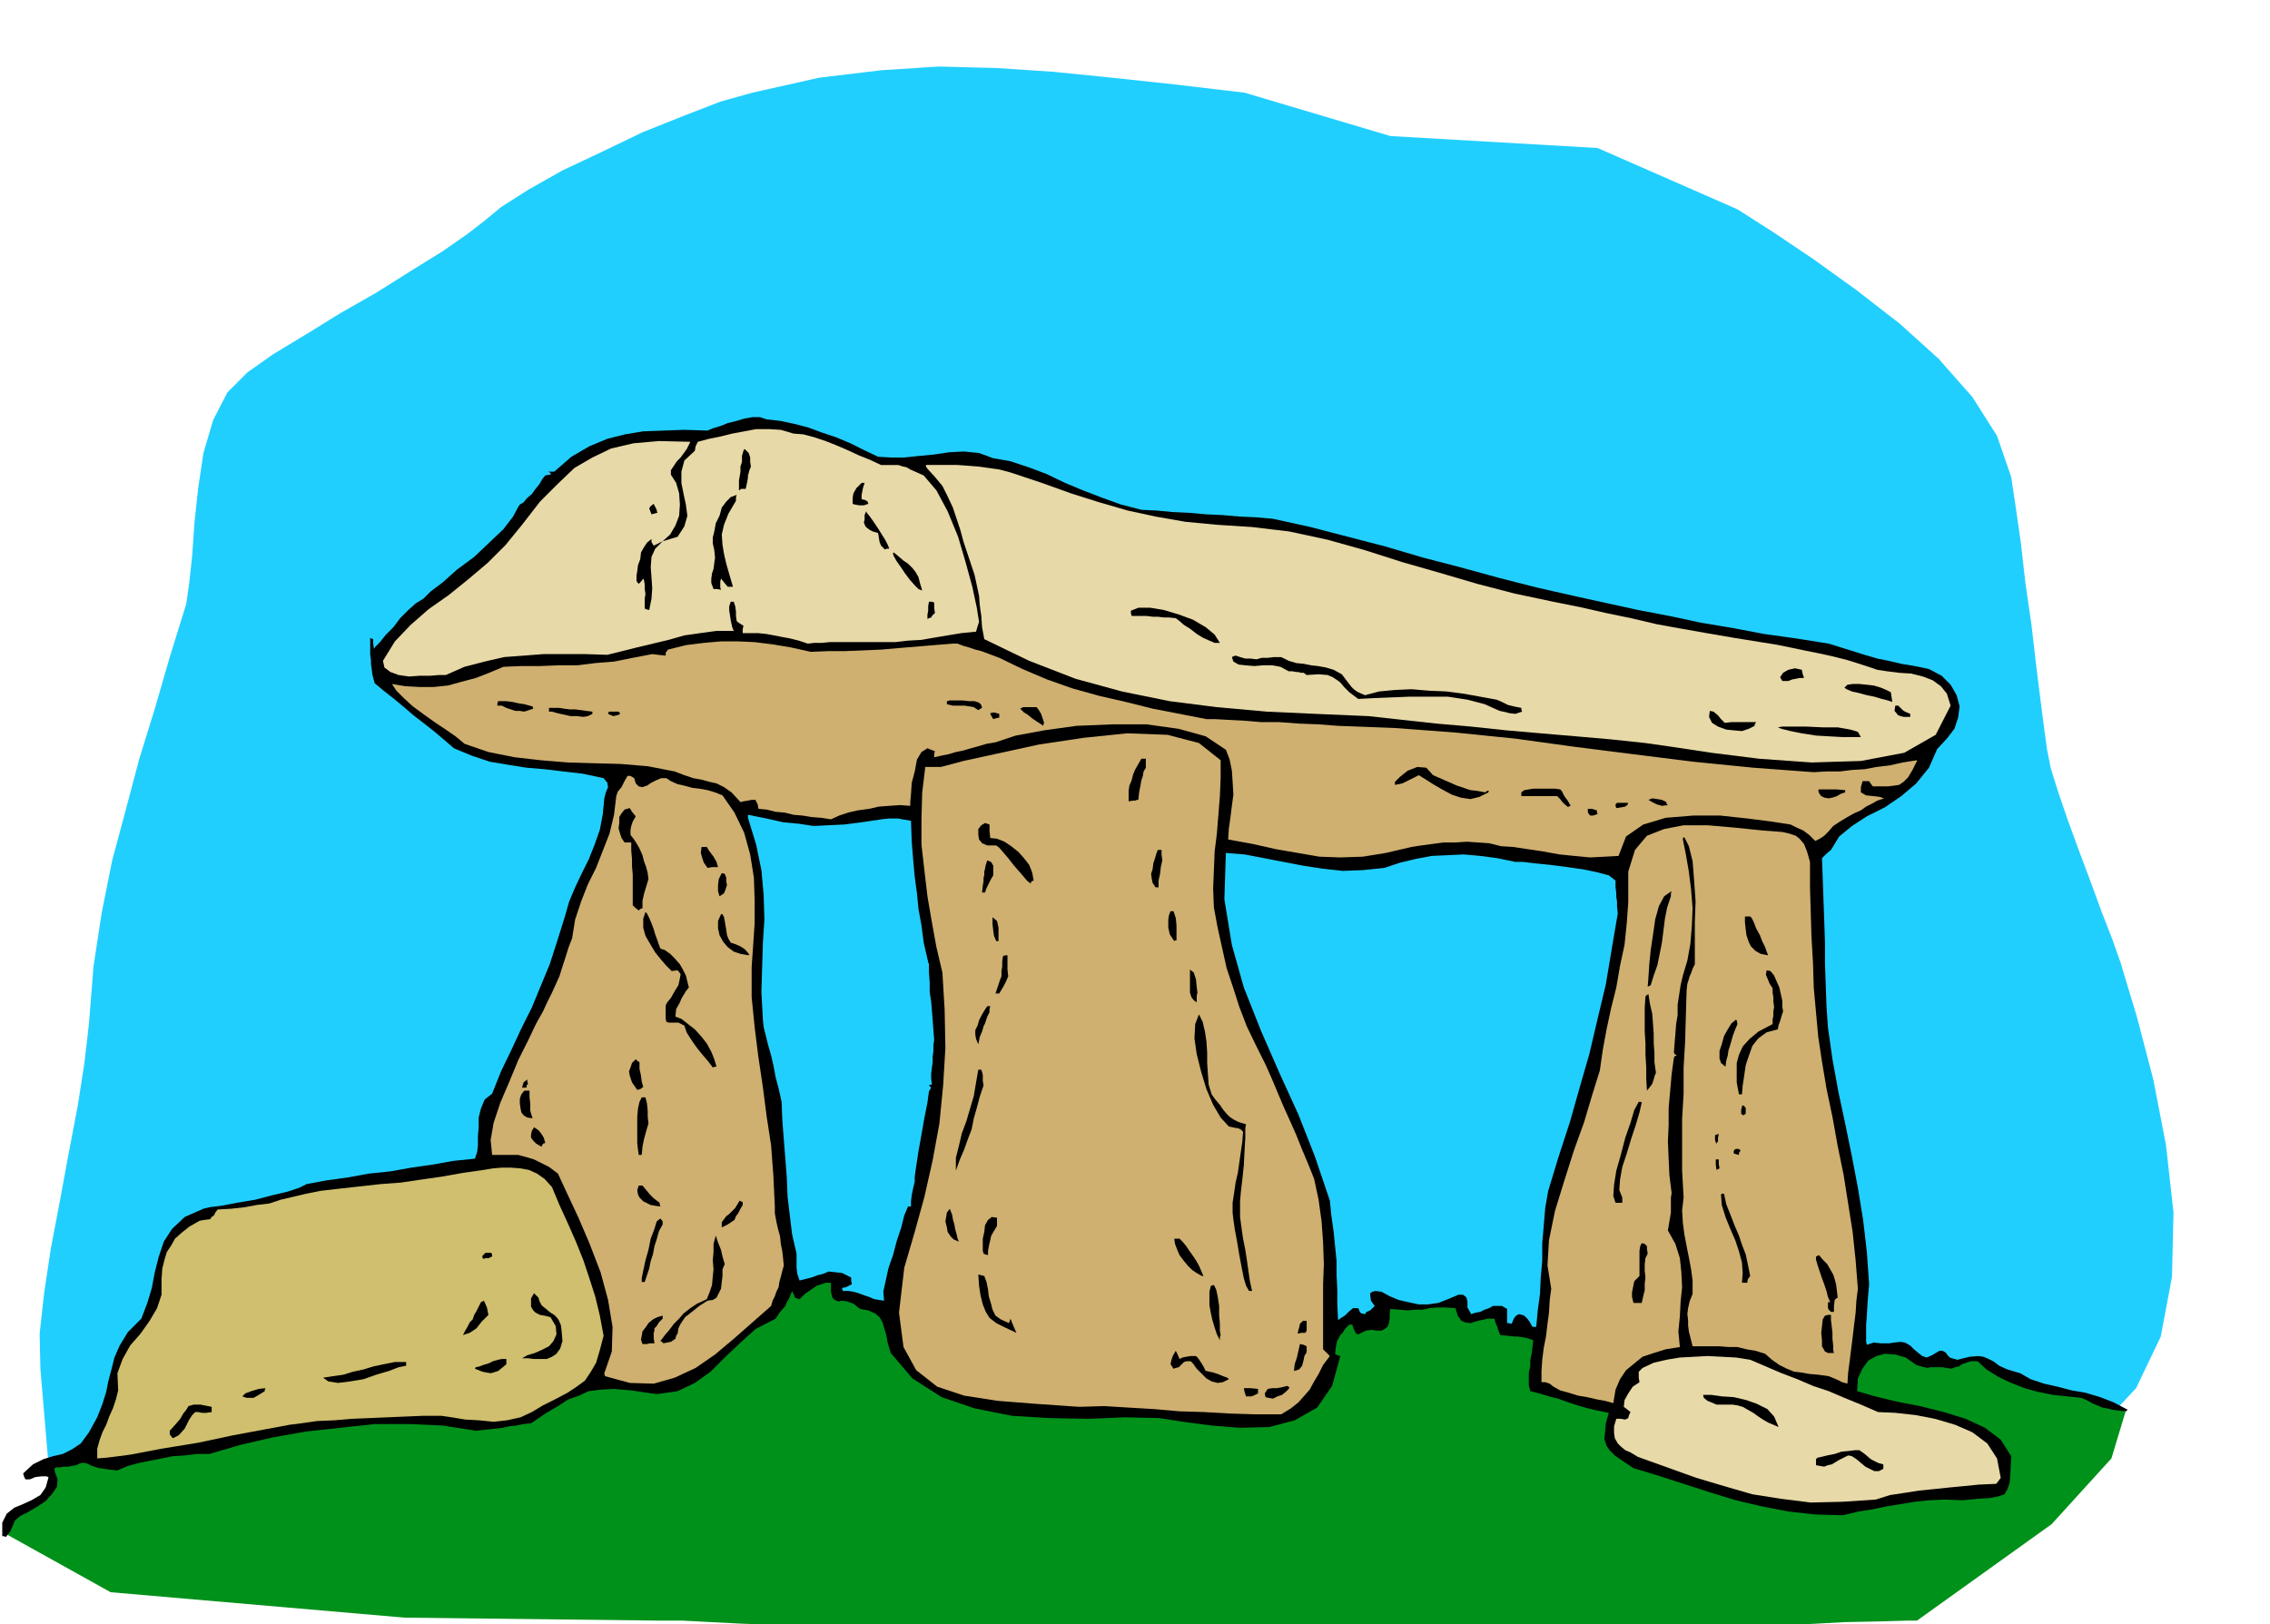
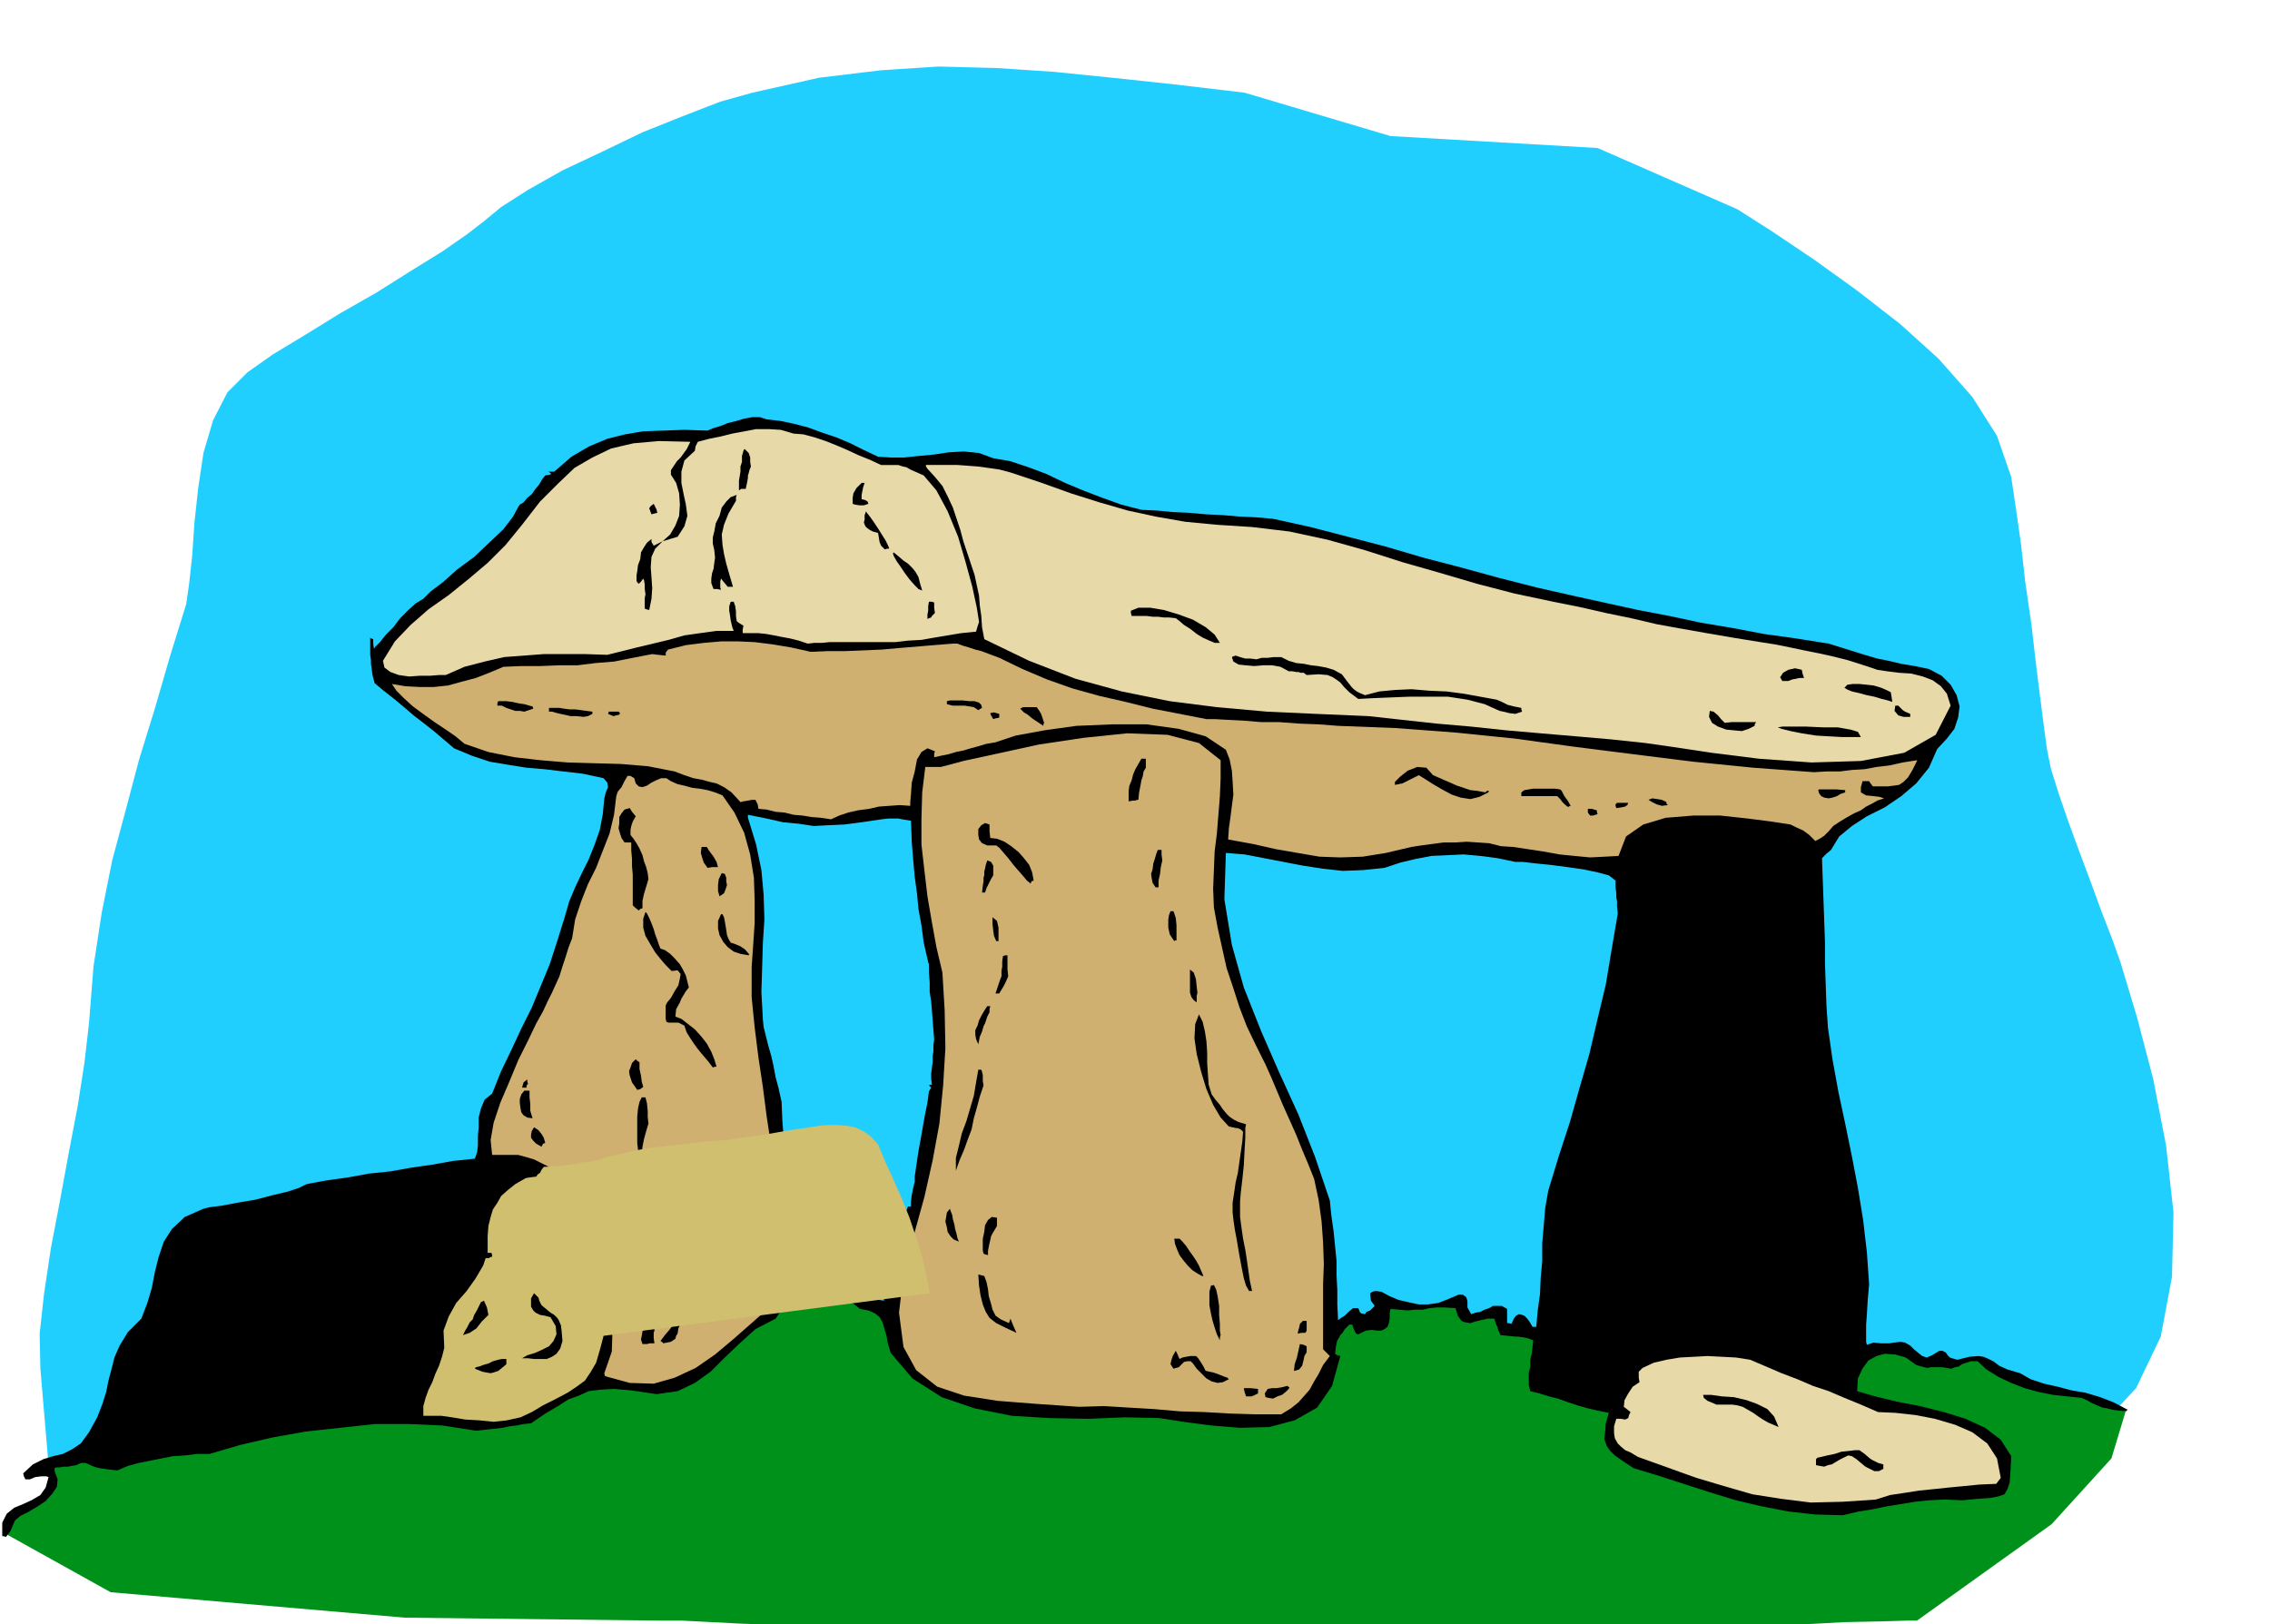
<svg xmlns="http://www.w3.org/2000/svg" fill-rule="evenodd" height="351.05" preserveAspectRatio="none" stroke-linecap="round" viewBox="0 0 3035 2173" width="490.455">
  <style>.pen1{stroke:none}.brush3{fill:#000}.brush4{fill:#e8d9a8}.brush5{fill:#cfb070}</style>
  <path class="pen1" style="fill:#21cfff" d="M2804 1913 65 1961l-11-130-1-47 6-54 9-60 12-63 12-65 12-63 9-58 6-52 6-76 11-72 14-70 18-67 18-68 21-68 20-69 22-71 4-28 4-37 3-44 5-46 7-47 13-44 19-37 27-27 34-24 43-26 47-29 49-28 46-29 42-26 33-23 22-17 23-19 36-23 46-26 53-25 54-26 55-22 49-19 43-12 89-20 83-10 77-5 77 2 76 5 79 8 84 9 93 11 195 58 277 16 187 82 47 30 55 37 57 41 58 45 52 47 45 51 33 52 19 55 6 40 7 49 6 53 8 55 6 52 6 48 5 39 4 29 5 25 10 32 13 38 15 41 15 40 15 41 14 36 11 31 22 73 22 84 17 88 10 90-2 86-15 80-33 69-52 56z" />
  <path class="pen1" style="fill:#00911a" d="m6 2051 4-25 53-26 3-33 94-71 892-184 20 7 47-11 8 20 76 34 564 25 42-25 38 4v-20l60 4 43-12 8 24 48-8 3 26 22-5 50 16 407 26 20-8h38l28 14 27-6 15 8 33-8 43 29 76 16 74 26-19 63-80 88-180 129h-14l-34 1-49 1-55 3-58 2-51 3-39 3-19 4-19 2-37 3-48 2-52 2-53 1-45 1h-32l-11 1h-335l-47-2-88-3-118-5-130-5-129-6-110-4-77-4h-29l-343-4-393-34-142-79z" />
  <path class="pen1 brush3" d="m2843 1888-10-1-8-1-8-2-6-1-7-3-7-3-7-4-7-3-19-2-19-2-20-4-18-5-18-7-17-8-16-10-12-11h-9l-6 2-6 2-4 3-5 1-5 2-6-1-6-1h-16l-4 1-8-2-7-2-14-10-14-4-14-1-11 3-11 6-8 11-6 13-1 17 24 7 29 7 31 6 32 8 29 9 26 12 21 16 14 22-1 20-1 15-3 9-4 7-9 3-11 2-16 1-20 2-24-1-21 1-19 2-18 3-19 3-19 4-19 3-21 5-37-1-36-4-36-7-34-8-36-11-34-11-34-11-33-10-15-10-10-7-7-7-4-6-3-9 1-9 1-12 4-14-15-3-13-3-14-4-12-4-14-5-12-3-13-4-12-3-2-8v-17l2-8v-9l2-9 1-9 1-8-8-3-6-1-6-1h-4l-10-1-10-1-3-7-1-4-2-4-2-7h-9l-9 2-8 2-6 2-7-1-5-2-5-7-3-10-14-1h-11l-10 1-9 2h-10l-10 1-11-1-12-1-1 6v7l-1 6-2 5-4 3-4 2h-6l-7-1-8 1-4 2-4 2-2 1-3-1-1-2-2-4-2-6h-4l-6 6-3 5-3 3-2 4-2 3-1 4-1 5-1 9 3 2 4 1-11 40-20 29-30 17-34 9-39 1-38-3-38-5-32-5-46-1-49 2-52-1-50-3-50-10-44-15-39-25-29-34-4-13-2-11-3-10-2-7-4-7-6-5-9-4-11-2-9-7-8-3-7-1-5 1-5-2-3-3-2-8v-12h-7l-6 2-6 2-6 4-10 7-7 7-6-2-1-3-2-4-1-2-2 5-2 5-3 5-2 5-7 8-6 9-27 14-21 19-20 19-19 19-21 15-23 11-28 4-34-5-23-2-18 1-16 2-13 6-14 5-14 9-17 10-19 13-10 1-10 2-9 1-9 2-9 1-9 1-9 1-8 1-45-7-45-2h-46l-46 5-46 5-45 8-43 10-41 12h-17l-16 2-16 1-15 3-15 3-15 3-15 4-14 6-10-1-7-1-7-1-4-1-6-2-4-2-5-2h-5l-3 1-4 2-6 1-5 1h-6l-5 1h-5l-2 1v4l4 11-1 10-6 9-9 10-12 8-12 7-10 5-7 6-3 7-3 7-3 4-3 4-3-1H3v-18l6-12 10-8 12-5 11-5 12-7 7-10 4-14-3-1h-7l-8 1-7 3h-6l-2-4-1-4 13-12 14-7 13-4 13-3 12-6 12-8 11-15 11-20 7-18 5-16 3-15 4-15 4-16 7-16 11-18 18-18 8-21 6-20 4-21 5-20 7-21 11-17 17-16 25-11 8-2 16-2 21-4 24-4 23-6 21-5 15-5 10-5 27-5 29-4 27-5 29-3 28-5 28-4 28-5 29-3 3-9 1-9v-12l1-12v-13l3-12 5-12 10-8 12-30 14-29 13-28 14-28 12-29 12-29 10-31 10-32 6-21 8-19 9-19 9-18 8-20 7-20 4-21 2-21 2-8 3-7-1-6-5-6-28-6-26-3-25-3-24-2-25-4-24-4-24-8-24-10-14-12-13-11-14-11-13-10-14-12-12-10-14-11-12-10-3-11-1-8-1-7v-5l-1-7v-23l1 1 3 1v6l1 7 2-3 6-6 8-10 10-10 9-12 11-11 10-9 10-6 10-10 16-12 19-17 23-17 20-19 19-18 13-17 7-13 2-3 5-3 5-6 6-5 5-7 5-6 4-7 4-5 6-1 2-1-2-2-2-1h8l23-20 24-14 24-10 24-6 24-4 27-1 28-1 31 1 7-3 10-3 10-4 12-3 10-3 11-2h10l9 3 18 2 19 4 19 5 19 7 18 6 19 8 18 9 19 9 17 1h18l19-2 21-2 20-3 20-1 20 2 19 7 23 4 24 8 24 9 25 12 24 10 26 10 25 9 27 7 21 1 21 2 22 1 22 2 22 1 23 2 22 1 23 2 50 11 50 13 50 13 51 15 50 13 51 14 51 13 53 12 41 9 41 9 42 8 42 9 42 7 42 8 43 6 44 7 16 5 16 5 16 5 17 5 15 3 17 4 18 3 19 4 17 9 12 12 8 14 4 15-2 15-5 15-10 13-13 14-11 25-17 21-20 17-22 15-24 12-20 13-17 14-11 18-6 5-6 6 1 28 1 28 1 28 1 29v28l1 29 1 28 2 29 6 42 8 44 9 42 9 44 8 42 7 43 5 43 3 43-2 23-1 18-1 13v23l1 4 9-3 10 1h11l6-1 9-1 6 1 7 4 5 5 6 5 5 4 6 2 7-3 10-6h4l4 2 1 1 2 3 1 1 2 2 3 1 7 2 16-4 12-1 7 1 7 3 6 3 8 6 11 5 17 5 14 8 18 6 18 4 19 5 18 3 20 6 18 7 19 10-2 1v1zm-1594-497-1-13-1-13-1-13-1-12-2-13v-13l-1-13v-12l-1-1v-1l-6-26-3-23-4-22-2-21-3-22-2-22-2-25-1-28-6-1-6-1-5-1h-13l-9 1-27 4-23 3-22 1-19 1-20-3-21-2-22-5-25-5v4l11 36 7 34 3 33 1 33-2 31-1 33-1 33 2 37 1 10 3 12 3 12 4 14 3 13 3 16 4 15 4 18 1 25 2 26 2 25 2 26 1 25 3 25 3 25 6 26v19l1 8 3 9 8-2 8-2 8-3 8-2 7-3 9 1 9 1 12 6v4l1 5-8 4-5 1v2l1 2h7l7 1 7 2 8 3 6 2 7 3 6 1 7 1-1-12 3-14 4-18 6-17 5-19 6-18 4-16 5-12h4v-7l1-8 2-10 2-8v-7l2-14 3-20 4-22 4-23 4-20 2-15 3-5-2-2-1-1 2-1h2l-1-8v-7l1-8 1-7v-8l1-7v-8l1-7zm914-169-1-9v-7l-1-6v-5l-1-8v-9l-9-7-15-4-19-4-21-3-23-3-20-2-17-2h-10l-24-5-23-3-22-2-21 1-22 1-21 4-21 5-21 7-29 3-27 1-27-3-26-4-26-5-26-5-26-5-25-2-2 62 10 61 16 57 23 58 24 55 26 57 22 56 20 59 2 20 3 21 2 20 2 20v19l1 20v19l1 21 4-3 5-3 5-5 6-5h7l1 2 1 3 2 2 5 1 2-3 5-2 3-3 3-3-5-7-1-7v-3l3-2 4-1 8 1 11 6 12 5 13 3 14 3h12l14-2 13-5 14-6h6l4 3 1 2 1 4v8l5 9 6-2 6-1 6-3 6-2 5-3h12l7 4v19h2l4 1 3-7 3-4 4-2 4 1 3 1 4 4 3 4 4 7h5l2-22 3-22 1-22 2-22v-24l2-23 2-24 4-23 14-46 15-46 13-46 13-45 11-47 11-46 8-48 8-47z" />
  <path class="pen1 brush4" d="m2675 1977-3 4-3 4-23 1-20 2-21 2-19 2-20 2-19 3-20 3-19 6-45 3-42 1-40-5-38-6-38-11-37-11-39-14-39-14-10-6-7-3-6-5-4-4-4-7-1-7v-9l3-10h6l6 1 2-1 2-1 1-4 2-4-5-4-4-3 1-9 5-9 6-9 9-6-1-6v-8l5-5 15-7 17-4 18-3 19-1 18-1 19 1 19 1 19 3 21 9 21 9 21 8 21 9 21 7 21 9 22 9 23 10 23 1 27 3 26 5 27 8 23 10 20 15 13 20 5 26zm-67-1033-20 39-42 24-58 11-66 2-70-5-64-8-53-8-35-5-47-5-46-4-47-4-46-4-47-5-46-4-46-5-45-5-70-3-66-3-67-6-63-8-64-13-62-17-62-24-60-29-3-16-1-15-2-14-1-13-3-14-3-14-5-15-5-15-5-15-4-15-5-15-5-15-7-15-7-14-10-12-10-11-2-3v-2h42l14 1 13 1 15 2 14 2 15 4 42 14 39 14 38 12 38 11 37 8 40 7 42 4 47 3 50 6 51 11 50 14 50 16 49 14 51 15 50 13 52 11 35 7 35 8 34 7 34 8 33 6 34 6 35 6 37 6 19 3 20 4 19 4 20 4 18 4 20 5 19 6 21 7 13 2 16 2 16 1 16 4 13 5 11 8 8 10 5 16z" />
  <path class="pen1 brush5" d="m2563 1018-6 12-6 10-6 6-6 4-7 1-8 1h-20l-3-4-2-3h-9v1l-2 7v7l7 4 10 1 8 1 6 2-9 3-7 4-8 4-7 5-9 4-9 5-10 6-9 6-6 7-6 6-6 4-6 3-8-8-8-6-9-4-8-4-26-4-31-4-37-4h-36l-37 3-30 9-23 16-10 26-18 1-20 1-21-2-20-2-22-4-20-3-20-3-16-1-16-4-15-1-15-1-15 1h-16l-15 2-15 2-13 2-34 8-31 5-30 1-28-1-29-5-29-5-31-7-33-6 1-15 2-14 2-16 2-15-1-17-1-15-3-15-5-13-27-18-36-10-43-6h-46l-48 2-43 6-38 7-27 9-12 2-10 3-11 3-10 3-10 2-10 3-10 2-9 2v-5l1-3-10-4-8 5-6 10-3 16-4 15-1 15-1 11v5l-14-1-14 1-14 1-13 3-15 2-13 3-12 4-11 5-13-2-13-1-12-2-12-1-12-3-12-1-12-3-11-1-1-6-3-6h-5l-5 1-6 1-4 1-12-13-10-7-10-5-9-2-11-3-11-2-12-4-13-5-36-7-36-3-36-1-35-1-36-3-35-4-35-7-32-11-12-10-13-9-15-10-14-10-15-11-12-11-10-10-6-9 18 3 19 1h19l19-2 18-5 19-5 18-7 19-8 24-1h25l25-1h25l24-3 25-2 25-5 26-5 8 1 10 1v-4l3-4 24-6 24-3 23-2h23l22 1 24 3 24 4 27 6 23-1h23l24-1 24-1 23-2 24-2 24-2 25-2h6l8 3 7 2 9 3 8 2 8 3 8 3 8 3 31 15 33 14 34 12 36 10 35 8 36 9 36 7 36 7h11l18 1 20 1 24 2h24l27 2 26 1 26 2 78 3 79 6 79 8 80 11 79 10 80 10 80 8 81 6 17-1h18l16-2 17-1 16-3 17-2 18-4 19-3v1z" />
  <path class="pen1 brush3" d="M2554 959h-9l-7-2-5-6 1-7h4l3 3 3 3 3 2 7 3v4zm-24-20-6-2-8-2-10-3-10-2-11-3-9-2-7-3-3-2 4-4 7-1h9l10 1 9 1 10 3 7 3 6 3 1 6 1 7zm-12 1026-6 3h-6l-6-3-6-3-6-5-6-5-6-4-5-1-6 3-6 3-5 3-5 3-5 1-5 2-6-1-5-1v-8l2-2 5-1 8-2 10-2 9-3 10-1 8-1h6l7 5 7 6 3 2 4 2 4 2 7 2v6zm-30-979h-25l-18-1-17-1-19-3-15-3-12-3-5-2 6-1h32l22 1h20l17 3 10 3 4 7z" />
-   <path class="pen1 brush5" d="m2484 1724-2 16-1 16-2 16-2 17-2 16-2 16-2 15-1 15-7-2-6-3-7-3-5-2-14-2-12-1-11-2-9-1-10-4-10-5-10-7-9-8-13-4-12-2-12-3h-12l-12-1h-36l-3-12-2-8-1-8v-7l-1-8 1-8 2-9 4-10v-18l-2-15-3-16-3-15-3-16-2-15-1-17 2-17-2-36v-69l2-34v-35l2-34 1-35 1-34 1-9 2-6 1-4 2-4 2-6 3-6v-57l1-27-2-29-2-25-5-20-6-12-2 1v2l4 20 4 23 3 24 2 25-1 24-2 24-4 22-6 20-3 13-2 13-2 13v14l-2 12-1 13-1 12-1 13 1 2 3 2-3 1-1 2-3 22-2 23-2 22v23l-1 22 1 23 1 22 3 24-1 6v20l-1 6-1 6-1 6-1 6 10 18 6 19 2 19 1 20-2 19-1 20-2 20 2 21-19 3-16 5-15 5-11 9-11 9-8 12-6 14-3 18-11-3-11-2-13-3-12-2-13-4-11-3-9-5-5-4-6-2h-5v-15l1-15 2-16 3-15 2-17 2-15 1-17 2-15-5-31 2-34 8-39 12-39 13-41 14-39 11-37 10-32 4-28 5-27 6-28 7-28 5-29 6-28 3-29 2-28v-41l9-29 16-19 23-9 26-5h32l35 3 39 4 14 1 12 1 9 2 9 3 5 4 6 7 4 10 4 14v34l1 34 1 33 2 34 1 33 3 33 3 33 5 33 6 36 8 38 7 39 8 39 6 38 6 38 4 38 3 38z" />
  <path class="pen1 brush3" d="m2467 1060-6 2-5 3-6 2-5 1-6-1-4-2-3-4-1-4 1-1h23l12 1v3zm-10 676-2 1-2 2-1 8v8h-4l-3-3-1-2v-8h3l-3-7-2-8-3-9-3-8-3-9-3-9-2-7v-4l2-1 2-1 5 6 6 6 4 7 4 7 2 6 2 8 1 8 1 9zm-5 74h-8l-4-2-4-7v-8l-1-10 1-9 1-9 3-5 4-1h4v7l1 8 1 9v8l1 9v6l1 4zm-40-903h-6l-5 1-5 1-5 2h-8l-3-5 4-6 7-4 9-2 9 2 1 5 2 6zm-28 446-2 6-2 7-2 5-1 6-15 4-11 8-8 10-5 14-4 12-2 14-2 13-1 12h-4l-3-16v-26l3-11 5-11 9-10 12-10 19-10v-6l1-5v-6l1-6-1-7v-6l-1-6v-6l-4-6-2-5-3-7 1-6 5 1 5 6 3 7 4 9 2 9 2 9v8l1 6zm-6 556-7-3-7-3-7-4-6-4-7-5-7-4-7-4-7-2-7-1h-21l-7-3-5-2-5-4-1-4h11l14 2 16 1 17 4 14 5 14 7 9 10 6 14zm-14-631-10-2-7-4-6-6-3-6-3-9-1-8-1-9v-8h7l2 2 3 6 3 8 5 9 3 8 4 8 2 6 2 5zm-18-307-8 4-9 3-11-1-10-1-11-4-8-5-4-8 1-8 5 1 6 5 4 5 5 5 9-1h33l-2 3v2zm-6 736-3 4-1 5h-7l1-13-1-14-4-15-5-15-7-16-6-15-5-16-1-14 1-1h3l3 14 6 15 5 13 6 14 4 12 5 13 3 14 3 15zm-6-217-2 1v1l-3-1-1-1v-6l1-3v-2h3v1l2 2v8zm-8 51-1 1v3l-4-1-3-1v-3l1-2 2-1h4l2 2-1 2zm-3-171-3 7-3 8-2 7-2 7-2 6-1 7-2 7-1 8-6-5-2-6v-10l3-9 3-11 5-9 5-8 6-5 1 1 1 5zm-24 193-2 1-2 1-1-7v-7h4v6l1 6zm-2-36-2 2v2l-2-6v-6l1-1 4-1-1 5v5zm-63-328-5 15-3 15-2 16-2 16-3 15-3 15-5 14-4 13-2 1-2 1 1-13 1-16 2-20 3-20 3-21 5-18 7-13 10-7-1 3v4zm-4-122-8 1-7-2-6-3-5-3 5-2 7 1 6 1 6 3v2l2 2zm-16 358-2 5-1 4-1 3-1 3-3 4-4 5-1-16v-16l-1-16v-15l-1-16v-32l1-15 2-2 2-1 2 13 3 13 1 13 1 14v12l1 14v12l2 14zm-11 242-3 6-1 8v9l1 9-1 8v9l-2 8-2 9h-11l-1-4-1-4v-6l1-5 2-10 7-7v-34l1-6 2-4 4 1 3 3v4l1 6zm-8-202-3 13-5 17-6 18-6 20-6 18-3 17-1 14 4 10v7h-9l-3-9 1-15 3-19 6-21 6-23 7-20 5-17 6-11h3l1 1zm-19-398-2 1-1 1-5 1-7 1-1-3v-2l2-2h15l-1 2v1zm-40 12-6 2h-4l-3-4v-5h5l7 2v2l1 3zm-36-11-3 1v1l-5-4-3-3-3-4-4-4h-48v-5l4-3 6-1 6-1h29l7 1 2 2 2 4 1 2 2 3 3 4 4 7zm-65-126-9 3-8-1-8-2-5-1-20-9-23-6-26-4h-52l-25 1-24 1-19 1-12-9-7-7-5-6-4-3-6-4-7-3-12-1-16 1-4-3h-4l-3-1h-3l-5-1h-5l-11-6-11-2h-12l-12 1-12-1-9-1-7-4-2-6 2-1 3-1 6 2 7 2h7l8 1 7-2h8l8-1h10l10 5 10 3 10 1 10 2 9 1 11 2 10 3 11 6 6 8 7 9 3 3 4 3 4 2 7 3 19-5 21-2 22-1 24 2 23 1 23 3 22 4 22 4 7 3 8 4 8 2 10 2v2l1 3zm-45 108-12 6-12 3-13-2-12-4-13-7-12-7-11-7-8-5-22 11-10 2v-4l7-7 10-8 13-5 12 1 9 10 7 3 9 4 7 3 9 4 9 3 9 3 9 1 11 2 2-2h3l-1 1v1z" />
  <path class="pen1 brush5" d="m1778 1814-9 12-6 12-6 10-6 11-7 8-8 9-10 8-13 8h-35l-33-1-35-2-33-1-34-3-34-2-33-2-33 1-58-4-51-4-45-7-36-12-28-22-17-31-6-46 7-60 14-48 13-47 11-49 9-49 5-51 3-50-1-51-3-50-8-34-6-33-6-35-4-34-4-35v-35l1-35 4-33v-1h21l30-8 46-10 55-12 60-9 58-6 54 2 42 11 29 23v24l-1 24-2 25-2 25-3 24-1 25-1 25 1 25 5 27 6 27 6 27 9 27 8 25 10 26 12 25 13 26 8 18 8 19 8 19 9 20 8 18 8 20 8 19 8 20 6 28 4 29 2 28 1 29-1 27v87l5 5 4 4z" />
  <path class="pen1 brush3" d="m1747 1809-3 5-1 5-1 4-1 4-4 5-7 2 1-9 3-9 2-9 2-9 5 1 4 2v8zm0-29-1 2-1 1h-5l-5 1 1-5 1-3 1-5 4-4h5v13zm-24 78-4 4-5 4-6 2-6 3-6-1-4-1-1-5 4-6 6-1h6l6-1 8-2 3 2-1 2zm-41 6-6 3-3 1h-7l-2-6-1-5h9l10 1v6zm-8-137h-4l-4-7-3-10-3-15-3-16-3-18-3-16-2-14-1-9v-13l2-13 2-14 3-13 2-14 2-14 2-14 1-13-3-3-2-1-3-1h-2l-4-1-5-1-11-12-10-17-9-21-7-23-6-24-3-21 1-19 5-13 5 10 3 13 2 13 1 15v14l1 15 1 14 4 13 5 7 6 7 4 6 5 6 4 4 6 4 6 3 10 3-1 5v13l-1 17-1 20-2 19-2 17-1 12v21l2 15 2 14 3 15 2 13 2 14 2 14 3 14zm-31 118-8 4-7 1-8-2-7-4-7-7-6-6-5-7-3-3h-5l-4 1-4 4-3 3-4 1-3 1-4-6 1-5 2-6 4-7 2 4 3 7 4-2 5-1 6-1h7l3 3 4 6 3 5 3 6h1l4 1 5 1 6 2 5 2 5 2 3 1 2 2zm-11-59-1 3v4l-4-8-3-9-3-10-2-9-2-11v-18l2-8 4-1 3 6 2 9 2 13v12l1 12v9l1 6zm-1-926h-7l-7-3-9-4-8-5-9-7-8-5-7-6-4-3-9-1h-7l-8-1h-7l-8-1h-20l-1-4v-3l10-4h16l18 3 20 6 19 7 17 10 12 10 7 11zm-22 847h-2l-7-4-6-4-6-6-5-6-6-8-3-7-3-8-1-7h7l4 4 5 6 4 6 5 7 4 6 4 7 3 7 3 7zm-8-379-1 4v9l-4-3-3-4-2-6v-31l5 4 3 9 1 10 1 8zm-28-70h-2l-1 1-6-9-2-9v-11l1-6 2-5h4l3 9 1 10v20zm-19-107-2 9-1 9-2 9v9h-4l-4-6-1-5-1-7 2-6 1-8 2-6 2-7 2-5h5v6l1 8zm-22-124-3 5-1 6-2 6-1 6-2 10-1 10h-2l-2 1h-3l-6 1v-14l1-7 3-7 2-8 3-7 4-7 4-7h6v12zm-136-60-1 2v2l-6-4-9-6-6-5-5-3-4-4-1-1 4-2h18l3 4 3 5 2 6 2 6zm-14 211-3 1-1 3-5-4-5-6-7-8-6-7-7-9-6-7-6-7-4-3h-12l-7-3-4-5-1-6v-8l4-5 5-3 6 2v9l1 9 9 1 10 4 9 6 10 8 7 8 7 9 4 10 2 11zm-23 605-15-7-12-6-9-7-5-8-4-10-3-12-2-13-1-15 4 1 4 1 3 8 2 10 1 9 3 10 2 8 4 8 7 5 11 5 1-3 1-3 4 10 4 9zm-11-477-3 7-3 6-3 5-3 5h-5l2-6 2-6 2-6 2-5v-7l1-6v-7l1-7 3-1h3v19l1 9zm-12-346-5 1-3 1-3-5-1-3 5-1 7 2v5zm-1 299h-3l-3-7-1-7-1-9v-9l6 5 2 9v18zm-2 381-3 5-3 5-2 4-1 5-1 4-1 5-1 5v6l-4-1-2-1-1-4v-16l2-9 1-9 4-7 5-4 7 1v11zm-5-469-3 5-3 6-3 6-2 6h-4l1-9 1-6v-5l1-3v-5l1-4 1-5 2-6 5 2 3 5v13zm-5 183-3 6-3 9-2 4-2 7-3 7-2 10-3-7-1-6v-6l3-6 2-7 3-6 4-7 4-6h4l-1 4v4zm-8 98-5 15-4 15-4 14-3 15-5 13-5 14-6 14-5 14v-17l4-16 4-17 6-16 5-17 5-17 3-18 3-17h4l1 3 1 4v8l1 6zm-2-505-2 1-3 2-6-4-6-1-6-1h-16l-8-2v-4l4-1h17l9 1h7l6 2 3 3 1 4z" />
  <path class="pen1 brush4" d="m1309 832-2 6-2 7-20 2-18 3-18 3-17 3-18 1-17 2h-88l-10 1h-10l-9 1-12-4-12-3-11-2-10-2-11-2-10-1h-21v-5l1-5-5-3-4-3-1-7v-6l-1-7-2-6h-4l-2 6v6l1 6 1 7 2 9 2 5h-23l-22 3-21 3-21 6-21 5-21 5-20 5-20 5-30-1h-55l-26 2-27 2-26 6-27 7-25 11h-9l-12 1h-14l-14 1-14-2-11-4-8-6-2-9 16-26 21-22 24-21 27-19 26-21 26-22 24-24 22-27 24-31 24-24 22-21 24-14 25-12 30-7 34-3 42 1-5 10-8 11-5 5-4 6-4 6v6l7 11 4 14 1 15-1 15-5 13-7 12-10 9-12 6-3-5v-4l-6 5-4 6-4 7-1 9-3 8-1 8-1 6v7l1 2 2 2 3-3 3-4 1 2 1 6v6l1 7-1 5v14l2 1 4 1 3-15 1-14-1-15-1-13 1-14 5-11 10-10 20-6 9-14 4-14-2-15-3-14-3-15v-15l4-15 14-13 1-6 3-6 15-4 15-3 16-4 16-3 16-3h17l16 1 17 5 13 1 15 4 15 5 15 6 14 6 15 7 15 6 15 7h23l6 2 5 1 5 3 18 8 17 20 15 28 14 34 10 34 9 33 6 28 3 19z" />
  <path class="pen1 brush3" d="m1282 1661-7-3-4-4-4-6-1-6-2-8 1-6 1-6 4-5 1 3 2 5 1 6 2 7 1 6 2 7 1 5 2 5zm-32-841-4 4-1 2-3 1-2 1v-6l1-5v-6l1-6h4l3 1v7l1 7zm-17-30-5-2-5-5-7-8-6-8-6-9-5-7-4-7-1-3v-1l1-1 6 5 7 6 6 4 6 6 4 5 4 7 2 8 3 10zm-44-56h-3l-3 1-5-5-2-5-1-6-1-6-7-2-4-2-4-3-2-2-2-5 1-4v-6l2-5 1 2 4 5 5 7 6 9 5 8 5 8 3 6 2 5zm-28-60-6 2h-6l-6-1-3-1v-8l1-6 4-7 7-7h4l-2 6-1 5-1 5v6h1l4 1 3 2 1 3z" />
  <path class="pen1 brush5" d="m1048 1693-2 7-2 8-2 7-1 7-3 6-2 6-3 6-2 7-25 22-25 22-25 21-26 18-28 13-28 8-32-1-33-9-1-3v-1l10-29 1-33-6-36-10-37-15-39-15-35-15-32-12-26-12-9-10-5-10-5-10-3-11-3h-35l-2-20 4-23 9-27 12-28 12-29 13-26 11-23 9-16 6-13 6-12 5-11 5-11 4-13 4-12 4-13 5-13 4-25 8-24 9-23 11-22 9-23 9-23 6-25 3-25 2-6 5-6 4-8 4-7h4l5 3 2 7 4 4 5 1 6-2 6-4 6-3 7-3h7l6 4 9 4 9 2 11 3 9 1 11 2 10 3 10 4 16 23 13 27 8 29 5 31 1 30v31l-2 30-2 29v40l4 40 5 40 6 40 5 39 6 39 3 40 2 42v9l2 11 2 9 3 11 1 10 2 10 1 9 1 10z" />
  <path class="pen1 brush3" d="m1004 624-2 5-1 4-1 3v3l-1 6-2 9h-6l-3 2v-13l1-6 1-6v-7l2-6v-8l2-7 1-2h1l5 5 2 6v6l1 6zm-3 654-11-2-9-3-8-6-6-7-5-9-2-9v-10l4-9h2l2 4 1 5 1 6 1 6 1 7 2 5 3 5 6 2 7 3 6 4 6 7h-1v1zm-8 334-3 5-3 6-3 4-2 5-9 6-8 4v-7l3-4 3-4 4-3 4-4 4-4 3-5 3-5 1 1 3 1v4zm-9-942-10 17-6 15-3 13 1 14 2 12 3 13 4 14 5 17h-7l-5-6-4-5-1 4v8l1 3-5-1h-5l-3-8v-6l1-7 2-6 1-8 1-7-1-10-2-9v-8l2-8 2-11 5-10 3-11 6-8 6-6 8-3-1 3v5zm-12 514-2 6-2 5-3 2-3 2-2-7v-8l1-8 4-8 4 1 2 5v5l1 5zm-3 507-3 7v9l-1 8-1 9-3 6-3 6-5 3-7 1-11 7-10 8-9 7-6 9-3 6-1 7-2 3-1 4-3 2-3 2-5 1-5 1-2-2-2-1 6-8 6-7 6-8 7-7 6-7 9-7 9-6 13-6 4-10 3-9 1-11 1-10-1-12 1-11v-11l3-11 3 9 4 10 2 9 3 10zm-9-531h-8l-6 1-5-7-2-6-2-7 1-8h7l3 5 6 8 4 7 2 7zm-2 267h-2l-3 1-6-8-6-7-5-6-4-5-5-7-4-6-5-8-3-9-8-4h-13l-3-1-1-4v-18l2-4 5-6 5-9 5-8 2-9 1-6-4-5-8 1-7-7-7-8-8-10-6-10-7-12-3-11v-12l3-9 2 2 3 6 3 7 3 8 2 7 3 8 2 6 2 5 6 2 7 5 6 6 7 8 4 7 4 8 2 8 2 8-4 5-3 5-3 5-2 5-5 9-1 10 8 3 9 7 9 7 9 10 7 9 6 11 4 10 3 10zm-72 337-5 5-3 5-3 3v3l-1 3v7l1 7h-6l-4 1h-6l-2-6 1-5 1-6 4-5 4-6 6-5 6-3 7-2v4zm0-126-5 9-3 11-3 9-2 11-3 9-2 10-3 9-3 9h-4v-5l2-10 3-14 4-14 3-15 5-13 3-10 5-4 3 4v4zm-3-24-7-1-6-1-6-3-4-2-5-5-2-4-1-6 2-6h5l5 6 5 6 5 5 8 6v2l1 3zm-4-928-8 2-3-8 2-3 4-3 2 4 2 4v1l1 3zm-12 817-3 10-3 11-2 10-1 11h-4l-1-7-1-9v-35l1-11 2-9 3-6h5l2 8 1 10v8l1 9zm0-327-3 10-3 10-2 9v10l-3 1-2 2-5-4-3-3v-41l-1-11v-10l-1-11v-11h-9l-4-6-2-6-2-7 1-7v-8l3-5 4-5 7-2 3 5 5 6-4 7-2 6-1 5v7l4 5 4 6 4 7 4 9 2 8 3 8 2 8 1 8zm-7 278-4 3-4 1-7-10-3-9-1-6 2-5 2-6 5-5 2 2 3 2v9l2 9 1 8 2 7zm-32-498-8 2-7-3 1-3h13l2 2-1 2z" />
-   <path class="pen1" style="fill:#cfbf6e" d="m807 1787-5 19-5 17-7 12-8 12-11 8-12 8-15 8-18 9-15 9-15 7-18 4-18 2-20-2-18-1-18-3-14-2h-24l-24 1-24 1-23 1-24 1-24 2-23 1-21 3-16 2-32 6-43 8-47 10-49 8-42 8-31 4-13 1v-13l3-11 4-11 5-10 4-11 5-11 4-12 3-12-1-23 7-19 10-18 14-16 12-17 10-17 6-18v-21l1-14 3-12 3-10 6-9 5-9 9-8 10-8 14-8 6-1 8-1 2-3 3-2 2-4 3-4 18-1 18-2 16-3 17-2 15-5 17-4 17-4 20-4 26-3 27-3 27-3 27-2 27-4 28-4 28-5 28-4 12-2 12-1h12l13 1 11 2 11 5 10 7 10 11 10 24 11 24 11 25 10 25 8 24 8 25 6 25 5 27z" />
+   <path class="pen1" style="fill:#cfbf6e" d="m807 1787-5 19-5 17-7 12-8 12-11 8-12 8-15 8-18 9-15 9-15 7-18 4-18 2-20-2-18-1-18-3-14-2h-24v-13l3-11 4-11 5-10 4-11 5-11 4-12 3-12-1-23 7-19 10-18 14-16 12-17 10-17 6-18v-21l1-14 3-12 3-10 6-9 5-9 9-8 10-8 14-8 6-1 8-1 2-3 3-2 2-4 3-4 18-1 18-2 16-3 17-2 15-5 17-4 17-4 20-4 26-3 27-3 27-3 27-2 27-4 28-4 28-5 28-4 12-2 12-1h12l13 1 11 2 11 5 10 7 10 11 10 24 11 24 11 25 10 25 8 24 8 25 6 25 5 27z" />
  <path class="pen1 brush3" d="m792 955-6 3-6 1-9-1h-8l-9-2-9-2-7-2h-4v-5h14l6 1 8 1h7l8 1 7 1 8 1v3zm-40 839-3 10-5 7-6 4-7 3h-17l-8-1h-8l7-4 10-3 9-4 10-5 6-7 4-9-1-11-7-12-8-2-6-1-6-3-3-3-3-5v-11l4-7 3 3 3 3 1 4 3 6 6 5 6 5 5 3 4 4 2 3 3 7 1 9 1 12zm-23-265-3 1-2 4-7-4-4-4-3-4v-4l1-5 3-5 6 4 4 5 3 5 2 7zm-16-581-6 2-6 2-6-1h-6l-6-2-6-2-6-3h-6v-3l1-3h11l8 1 9 2 7 1 7 2 4 1 1 3zm-1 548-7-1-5-3-3-4-1-5-1-7v-6l2-6 4-5h7v9l1 9v9l3 10zm-6-46-2 2v3h-6l2-7 5-4v3l1 3zm-29 375-6 5-5 4-6 2-4 1-6-1-5-1-5-2-5-2 1-2 5-1 5-2 7-2 6-3 7-2 5-1h6v7zm-19-144-3 1-1 1h-4l-4 1-1-2v-2l4-4h8l1 3v2zm-5 78-9 9-7 9-9 6-9 3 3-6 3-5 3-6 4-4 2-6 3-5 3-6 3-6 2-1 2-1 4 9 2 10zm-2-1020-8 8-5 5-5 4-8 8v-4l6-7 6-6 6-6 7-4v1l1 1zM543 1827l-10 2-13 5-17 5-17 6-18 3-16 2-13-2-7-5 13-2 14-2 13-4 14-3 13-4 14-3 15-3h15v5zm-189 34-8 5-7 4h-9l-6-2 4-4 8-3 10-3 9-1-1 2v2zm-71 28-7 1h-6l-5-1h-4l-4 4-4 6-3 6-3 6-8 9-8 4-4-5v-5l8-9 6-7 4-7 4-5 3-5 7-2h9l15 3v7z" />
</svg>